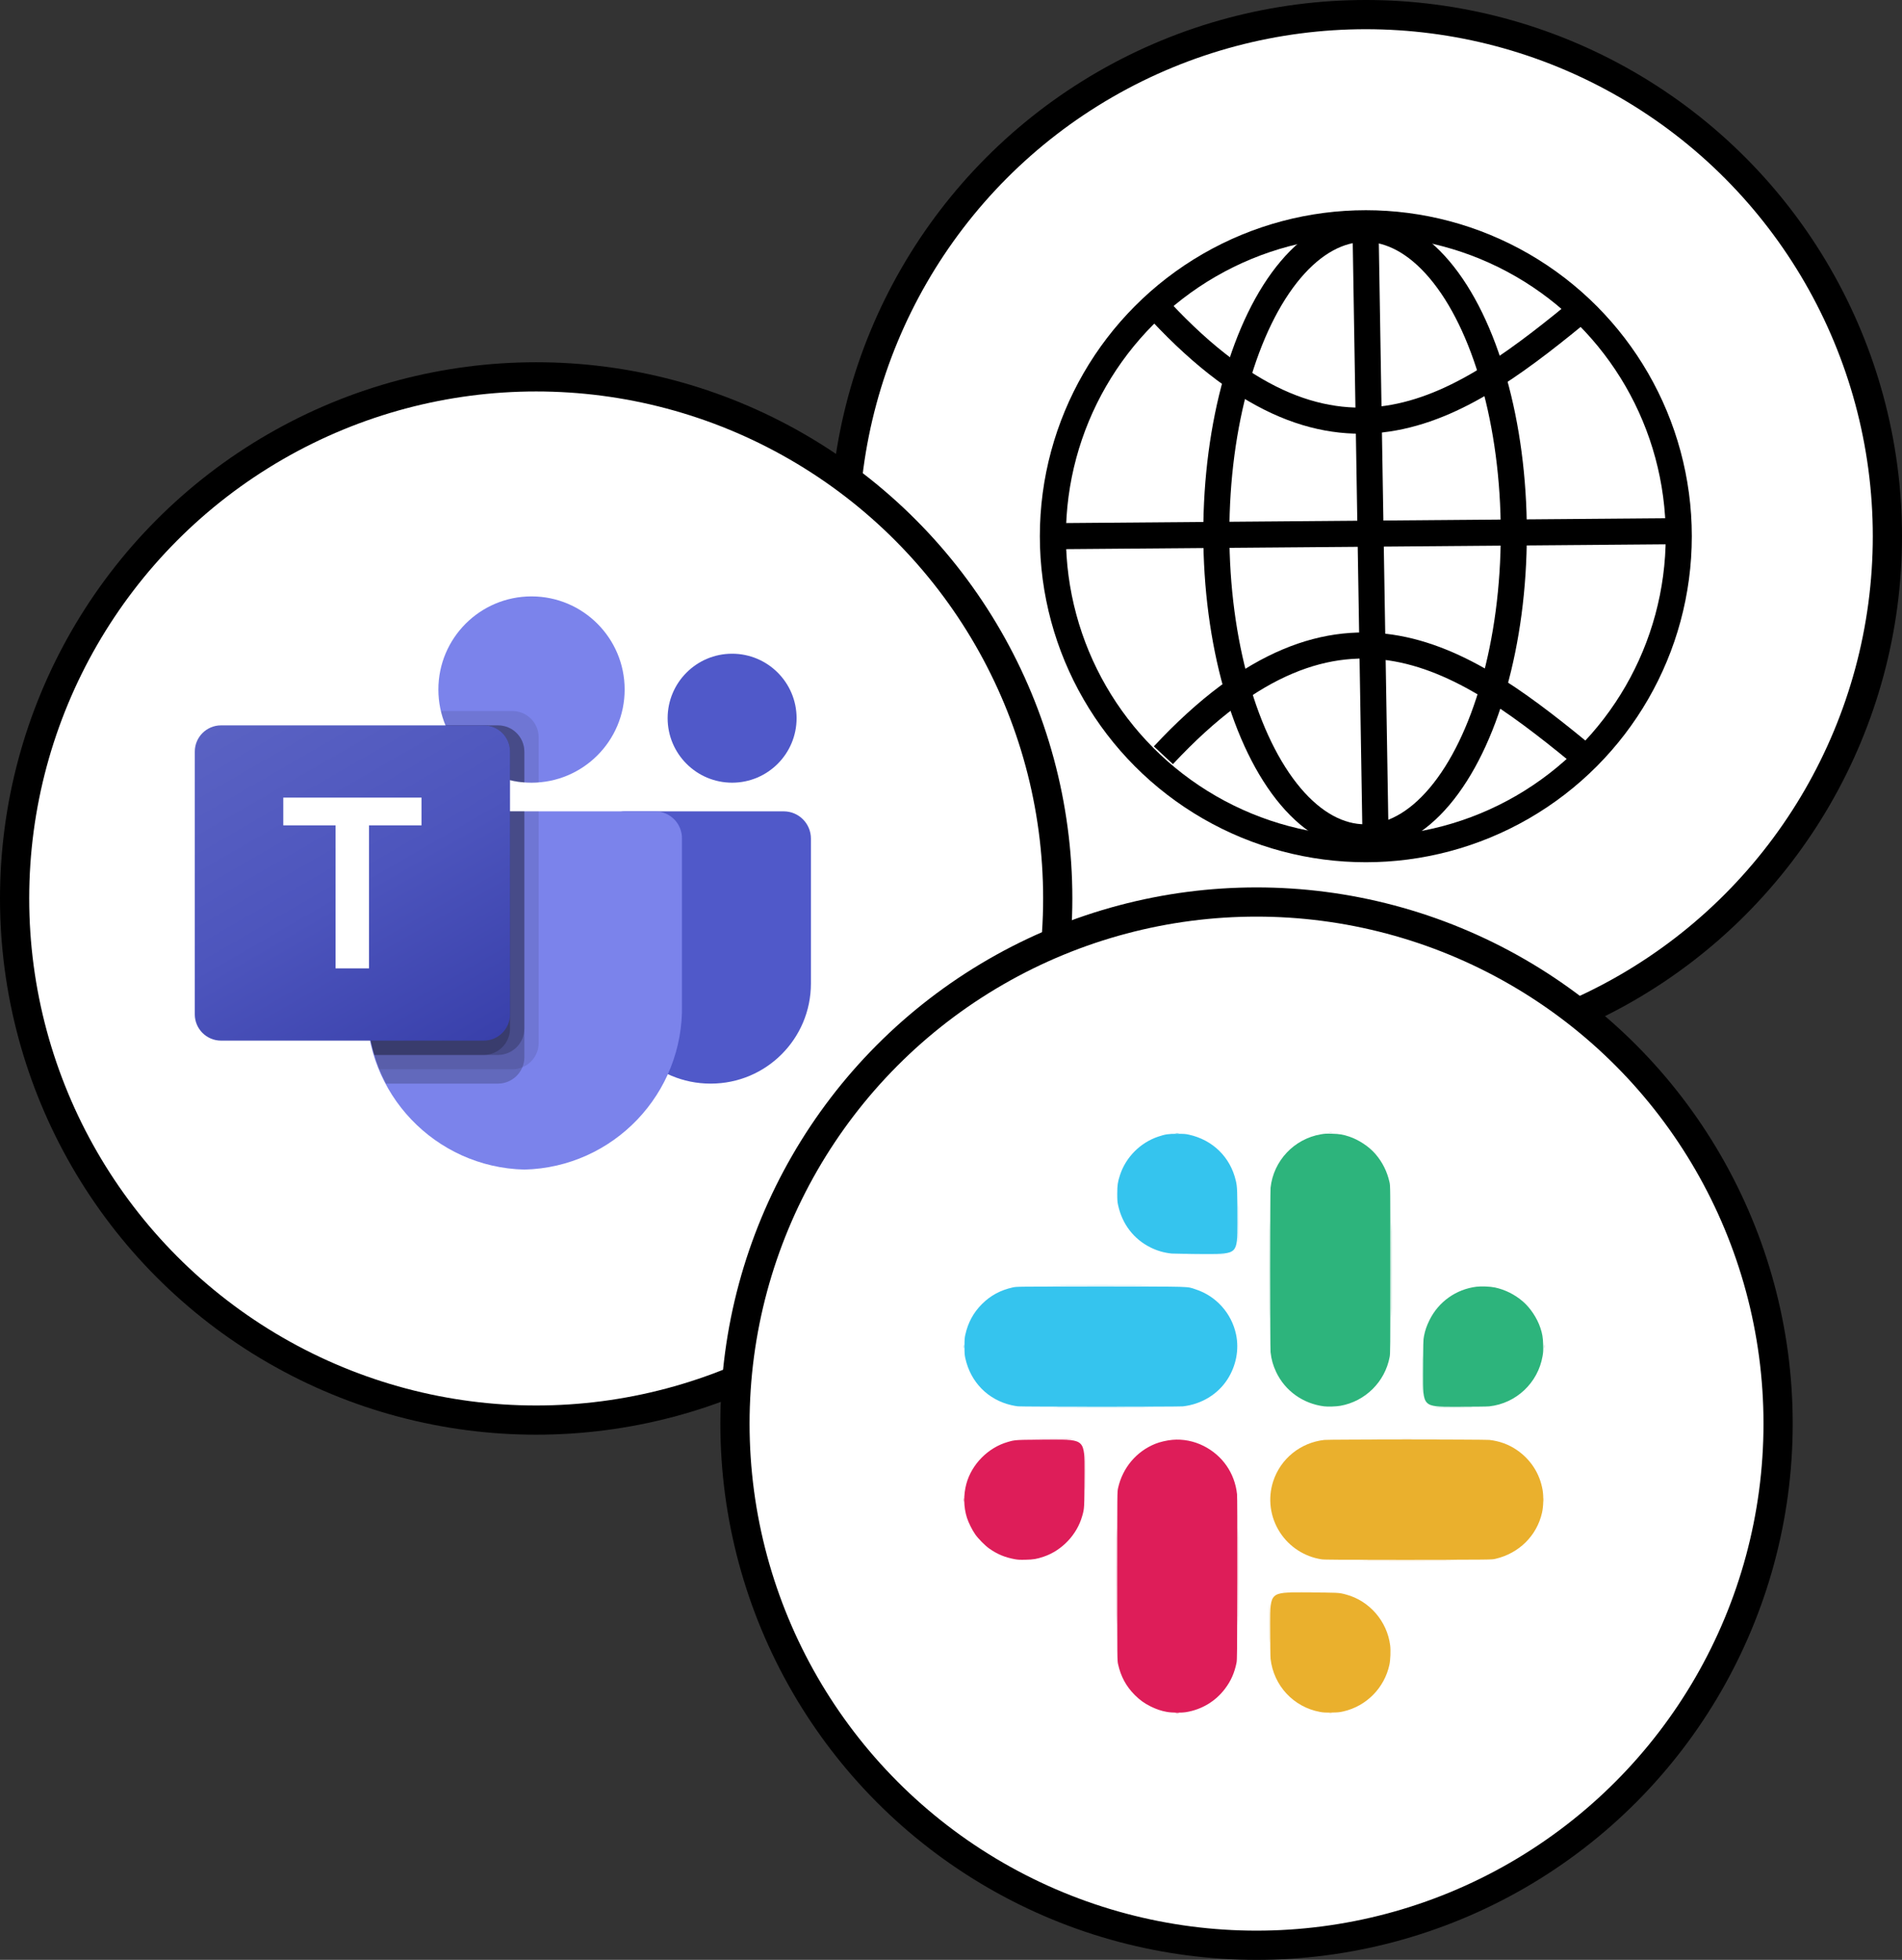
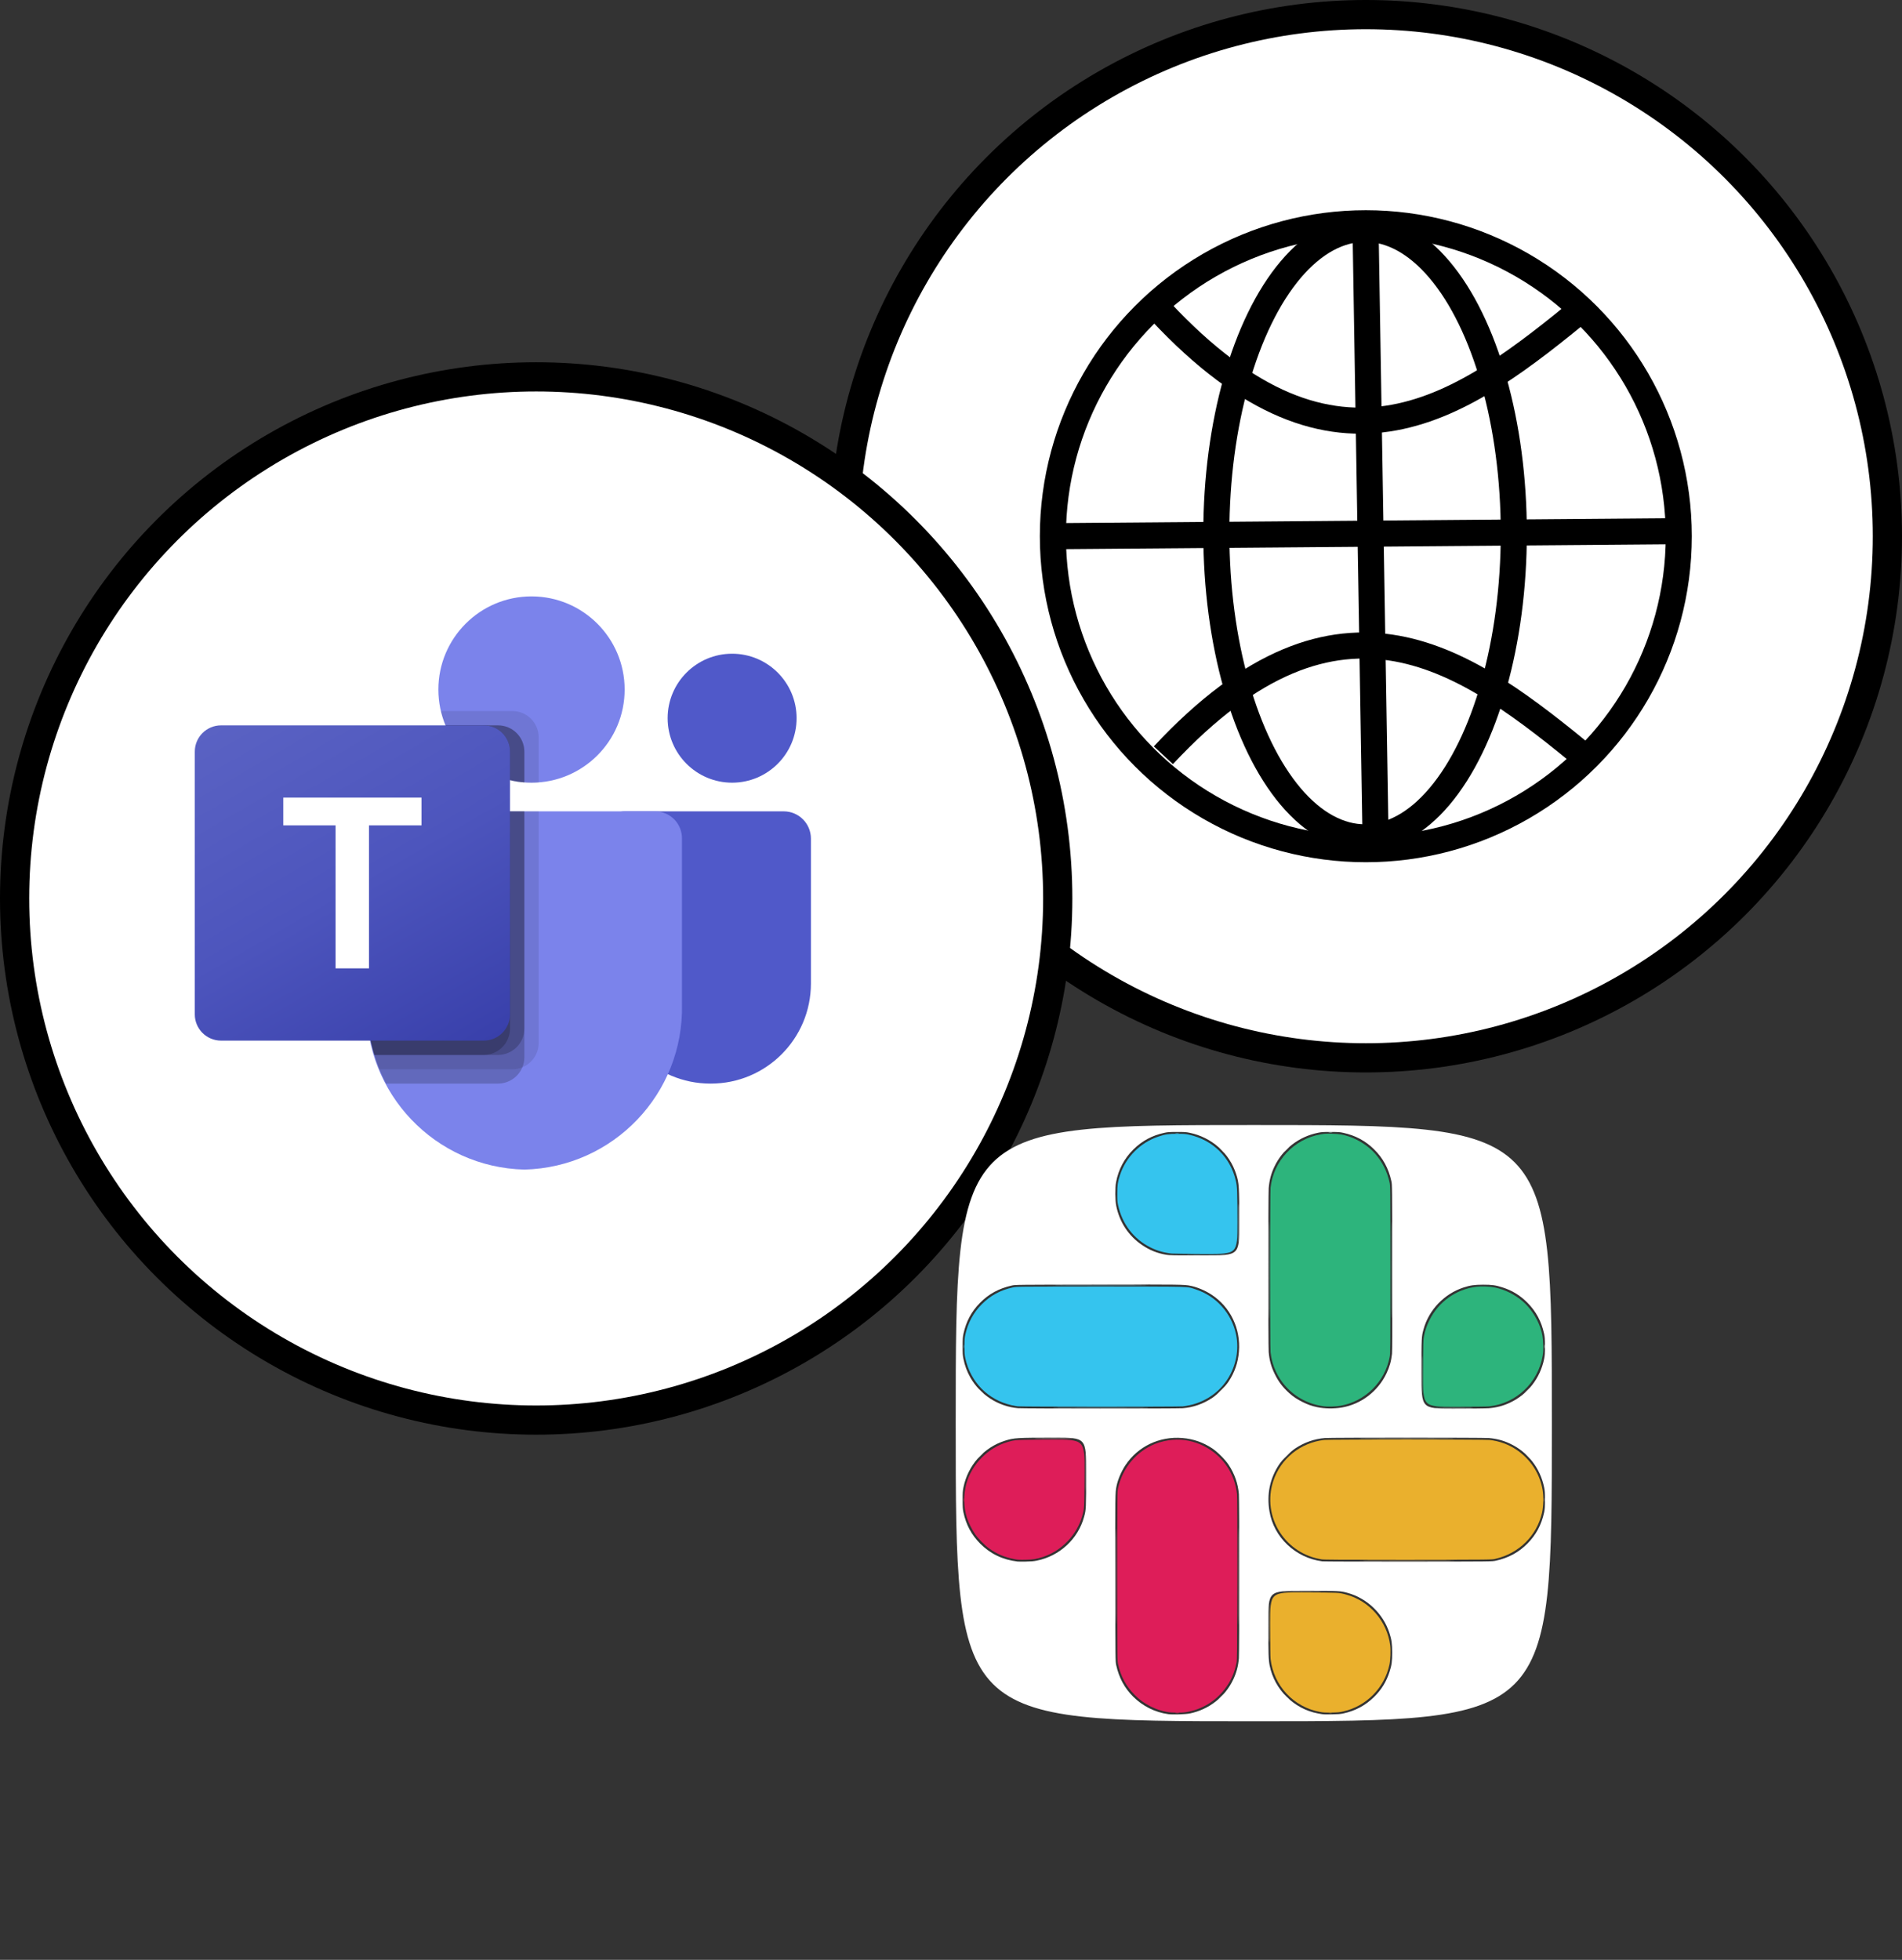
<svg xmlns="http://www.w3.org/2000/svg" xmlns:ns1="http://www.inkscape.org/namespaces/inkscape" xmlns:ns2="http://sodipodi.sourceforge.net/DTD/sodipodi-0.dtd" width="364.668mm" height="375.727mm" viewBox="0 0 364.668 375.727" version="1.1" id="svg12623" ns1:version="1.1.2 (b8e25be8, 2022-02-05)" ns2:docname="cybercoach platform icons.svg">
  <rect x="0" y="0" width="364.668" height="375.727" fill="#333333" stroke="none" />
  <defs id="defs12617">
    <linearGradient id="a" gradientUnits="userSpaceOnUse" x1="198.099" y1="1683.073" x2="942.234" y2="394.261" gradientTransform="matrix(1,0,0,-1,0,2075.333)">
      <stop offset="0" stop-color="#5a62c3" id="stop3746" />
      <stop offset=".5" stop-color="#4d55bd" id="stop3748" />
      <stop offset="1" stop-color="#3940ab" id="stop3750" />
    </linearGradient>
  </defs>
  <ns2:namedview id="base" pagecolor="#ffffff" bordercolor="#666666" borderopacity="1.0" ns1:pageopacity="0.0" ns1:pageshadow="2" ns1:zoom="0.27566213" ns1:cx="870.63101" ns1:cy="691.06337" ns1:document-units="mm" ns1:current-layer="layer1" ns1:document-rotation="0" showgrid="false" ns1:window-width="1252" ns1:window-height="783" ns1:window-x="188" ns1:window-y="25" ns1:window-maximized="0" ns1:pagecheckerboard="0" />
  <g ns1:label="Layer 1" ns1:groupmode="layer" id="layer1" transform="translate(-3.033,66.414)">
    <circle cy="36.386" cx="264.901" id="path30-07" style="fill:#ffffff;fill-opacity:1;fill-rule:evenodd;stroke:#000000;stroke-width:5.6;stroke-miterlimit:4;stroke-dasharray:none;stroke-opacity:1" r="100" />
    <g id="g1611" transform="translate(158.146,-73.186)">
      <circle style="fill:#ffffff;stroke:#000000;stroke-width:5;stroke-linecap:square;stroke-linejoin:bevel;stroke-miterlimit:4;stroke-dasharray:none;paint-order:markers fill stroke" id="path1031" cx="106.755" cy="109.572" r="60" />
      <ellipse style="fill:#ffffff;stroke:#000000;stroke-width:5;stroke-linecap:square;stroke-linejoin:bevel;stroke-miterlimit:4;stroke-dasharray:none;paint-order:markers fill stroke" id="path1523" cx="106.61" cy="108.972" rx="28.516" ry="58.329" />
      <path style="fill:none;stroke:#000000;stroke-width:5;stroke-linecap:butt;stroke-linejoin:miter;stroke-miterlimit:4;stroke-dasharray:none;stroke-opacity:1" d="m 106.693,50.064 1.92,117.097" id="path1146" ns2:nodetypes="cc" />
      <path style="fill:none;stroke:#000000;stroke-width:5;stroke-linecap:butt;stroke-linejoin:miter;stroke-miterlimit:4;stroke-dasharray:none;stroke-opacity:1" d="M 46.225,109.572 165.241,108.612" id="path1280" />
      <path style="fill:none;stroke:#000000;stroke-width:5;stroke-linecap:butt;stroke-linejoin:miter;stroke-miterlimit:4;stroke-dasharray:none;stroke-opacity:1" d="m 67.341,66.381 c 34.085,36.562 58.177,18.286 81.584,-0.96" id="path1315" ns2:nodetypes="cc" />
      <path style="fill:none;stroke:#000000;stroke-width:5;stroke-linecap:butt;stroke-linejoin:miter;stroke-miterlimit:4;stroke-dasharray:none;stroke-opacity:1" d="M 67.941,151.563 C 102.026,115.001 126.118,133.276 149.525,152.522" id="path1315-6" ns2:nodetypes="cc" />
    </g>
    <circle cy="105.833" cx="105.833" id="path30" style="fill:#ffffff;fill-opacity:1;fill-rule:evenodd;stroke:#000000;stroke-width:5.6;stroke-miterlimit:4;stroke-dasharray:none;stroke-opacity:1" r="100" />
    <g id="g4340" transform="matrix(0.053,0,0,0.053,40.381,47.922)">
      <path fill="#5059c9" d="m 1554.637,777.5 h 575.713 c 54.391,0 98.483,44.092 98.483,98.483 0,0 0,0 0,0 v 524.398 c 0,199.901 -162.051,361.952 -361.952,361.952 v 0 h -1.711 c -199.901,0.028 -361.975,-162 -362.004,-361.901 0,-0.017 0,-0.034 0,-0.052 V 828.971 c 10e-4,-28.427 23.045,-51.471 51.471,-51.471 z" id="path3722" />
      <circle fill="#5059c9" cx="1943.75" cy="440.583" r="233.25" id="circle3724" />
      <circle fill="#7b83eb" cx="1218.083" cy="336.917" r="336.917" id="circle3726" />
      <path fill="#7b83eb" d="M 1667.323,777.5 H 717.01 c -53.743,1.33 -96.257,45.931 -95.01,99.676 v 598.105 c -7.505,322.519 247.657,590.16 570.167,598.053 322.51,-7.893 577.671,-275.534 570.167,-598.053 V 877.176 c 1.245,-53.745 -41.268,-98.346 -95.011,-99.676 z" id="path3728" />
      <path opacity="0.1" d="m 1244,777.5 v 838.145 c -0.258,38.435 -23.549,72.964 -59.09,87.598 -11.316,4.787 -23.478,7.254 -35.765,7.257 H 667.613 c -6.738,-17.105 -12.958,-34.21 -18.142,-51.833 -18.144,-59.477 -27.402,-121.307 -27.472,-183.49 V 877.02 c -1.246,-53.659 41.198,-98.19 94.855,-99.52 z" id="path3730" />
      <path opacity="0.2" d="m 1192.167,777.5 v 889.978 c 0,12.287 -2.47,24.449 -7.257,35.765 -14.634,35.541 -49.163,58.833 -87.598,59.09 H 691.975 c -8.812,-17.105 -17.105,-34.21 -24.362,-51.833 -7.257,-17.623 -12.958,-34.21 -18.142,-51.833 -18.144,-59.476 -27.402,-121.307 -27.472,-183.49 V 877.02 c -1.246,-53.659 41.198,-98.19 94.855,-99.52 z" id="path3732" />
      <path opacity="0.2" d="m 1192.167,777.5 v 786.312 c -0.395,52.223 -42.632,94.46 -94.855,94.855 H 649.472 C 631.328,1599.191 622.07,1537.36 622,1475.177 V 877.02 c -1.246,-53.659 41.198,-98.19 94.855,-99.52 z" id="path3734" />
      <path opacity="0.2" d="m 1140.333,777.5 v 786.312 c -0.395,52.223 -42.632,94.46 -94.855,94.855 H 649.472 C 631.328,1599.191 622.07,1537.36 622,1475.177 V 877.02 c -1.246,-53.659 41.198,-98.19 94.855,-99.52 z" id="path3736" />
      <path opacity="0.1" d="m 1244,509.522 v 163.275 c -8.812,0.518 -17.105,1.037 -25.917,1.037 -8.812,0 -17.105,-0.518 -25.917,-1.037 -17.496,-1.161 -34.848,-3.937 -51.833,-8.293 C 1035.37,639.647 948.654,566.035 907.083,466.501 899.93,449.786 894.377,432.43 890.496,414.668 h 258.648 c 52.305,0.198 94.657,42.549 94.856,94.854 z" id="path3738" />
      <path opacity="0.2" d="m 1192.167,561.355 v 111.442 c -17.496,-1.161 -34.848,-3.937 -51.833,-8.293 -104.963,-24.857 -191.679,-98.469 -233.25,-198.003 h 190.228 c 52.304,0.198 94.656,42.55 94.855,94.854 z" id="path3740" />
      <path opacity="0.2" d="m 1192.167,561.355 v 111.442 c -17.496,-1.161 -34.848,-3.937 -51.833,-8.293 -104.963,-24.857 -191.679,-98.469 -233.25,-198.003 h 190.228 c 52.304,0.198 94.656,42.55 94.855,94.854 z" id="path3742" />
      <path opacity="0.2" d="M 1140.333,561.355 V 664.503 C 1035.37,639.646 948.654,566.034 907.083,466.5 h 138.395 c 52.305,0.199 94.656,42.551 94.855,94.855 z" id="path3744" />
      <path fill="url(#a)" d="m 95.01,466.5 h 950.312 c 52.473,0 95.01,42.538 95.01,95.01 v 950.312 c 0,52.473 -42.538,95.01 -95.01,95.01 H 95.01 C 42.537,1606.832 0,1564.294 0,1511.822 V 561.51 C 0,509.038 42.538,466.5 95.01,466.5 Z" id="path3753" style="fill:url(#a)" />
      <path fill="#ffffff" d="M 820.211,828.193 H 630.241 V 1345.49 H 509.211 V 828.193 H 320.123 V 727.844 h 500.088 z" id="path3755" />
    </g>
-     <circle cy="206.513" cx="243.946" id="path30-0" style="fill:#ffffff;fill-opacity:1;fill-rule:evenodd;stroke:#000000;stroke-width:5.6;stroke-miterlimit:4;stroke-dasharray:none;stroke-opacity:1" r="100" />
    <g id="g13340" transform="matrix(0.27,0,0,0.27,220.314,179.944)">
      <path style="fill:#ffffff;stroke-width:0.265" d="m -126.09,98.055 c 0,-211.667 0,-211.667 211.667,-211.667 211.667,0 211.667,0 211.667,211.667 0,211.667 0,211.667 -211.667,211.667 -211.667,0 -211.667,0 -211.667,-211.667 z M 40.185,304.19 c 13.617,-2.82 24.983,-11.732 30.833,-24.178 2.272,-4.833 3.488,-9.426 3.972,-15.005 0.351,-4.052 0.355,-112.232 0.004,-116.47 -0.627,-7.571 -3.047,-14.49 -7.336,-20.978 -2.398,-3.628 -7.956,-9.186 -11.584,-11.584 -6.574,-4.346 -13.403,-6.711 -21.245,-7.358 -16.306,-1.345 -31.6,5.985 -40.443,19.382 -2.928,4.436 -5.315,10.057 -6.279,14.783 -0.966,4.737 -0.982,5.955 -0.89,65.737 0.091,58.737 0.091,58.737 0.67,61.369 1.962,8.911 5.892,16.226 12.002,22.335 6.759,6.759 15.677,11.207 24.967,12.453 3.201,0.429 12.306,0.141 15.33,-0.485 z m 108.939,-0.006 c 8.609,-1.853 15.704,-5.657 21.881,-11.73 5.216,-5.129 8.734,-10.843 10.953,-17.79 1.557,-4.874 1.913,-7.44 1.909,-13.758 -0.004,-6.163 -0.432,-9.146 -2.002,-13.958 -4.456,-13.657 -15.97,-24.65 -29.71,-28.368 -5.384,-1.457 -5.461,-1.46 -31.851,-1.461 -24.408,0 -24.408,0 -24.406,22.422 0.002,22.346 0.132,26.51 0.952,30.626 3.396,17.035 17.308,30.852 34.229,33.994 4.164,0.773 3.965,0.76 9.928,0.664 4.381,-0.07 6.098,-0.206 8.117,-0.64 z M -68.596,195.703 c 16.255,-3.247 29.405,-15.39 33.648,-31.071 1.457,-5.384 1.46,-5.461 1.461,-31.851 0.001,-24.408 0.001,-24.408 -22.422,-24.405 -26.769,0.003 -28.813,0.129 -35.256,2.171 -14.984,4.75 -26.251,17.434 -29.438,33.143 -0.515,2.536 -0.59,3.711 -0.578,9.002 0.012,5.242 0.095,6.458 0.596,8.775 1.897,8.77 5.656,15.805 11.763,22.016 7.178,7.3 16.127,11.61 26.653,12.838 0.509,0.059 3.129,0.073 5.821,0.031 3.708,-0.058 5.587,-0.215 7.752,-0.648 z m 326.005,0.041 c 9.068,-1.995 16.374,-5.964 22.567,-12.262 6.107,-6.211 9.866,-13.246 11.763,-22.016 0.501,-2.317 0.584,-3.533 0.596,-8.775 0.012,-5.291 -0.063,-6.466 -0.578,-9.002 -2.795,-13.776 -11.686,-25.183 -24.222,-31.076 -4.833,-2.272 -9.426,-3.488 -15.005,-3.972 -4.052,-0.351 -112.232,-0.355 -116.47,-0.004 -7.571,0.627 -14.49,3.047 -20.978,7.336 -3.628,2.398 -9.186,7.956 -11.584,11.584 -6.513,9.852 -8.812,21.039 -6.796,33.075 3.104,18.537 18.453,33.069 37.56,35.56 0.946,0.123 28.449,0.203 61.119,0.177 59.399,-0.047 59.399,-0.047 62.03,-0.626 z M 35.094,87.471 C 42.665,86.844 49.584,84.424 56.073,80.134 59.7,77.736 65.259,72.178 67.657,68.55 72.003,61.976 74.368,55.147 75.015,47.305 76.36,30.999 69.03,15.705 55.633,6.862 51.197,3.934 45.576,1.547 40.85,0.583 c -4.737,-0.966 -5.955,-0.982 -65.737,-0.89 -58.738,0.091 -58.738,0.091 -61.369,0.67 -9.072,1.997 -16.374,5.965 -22.567,12.263 -6.107,6.211 -9.866,13.246 -11.763,22.016 -0.501,2.317 -0.584,3.533 -0.596,8.775 -0.012,5.291 0.063,6.466 0.578,9.002 0.964,4.748 2.597,9.151 4.887,13.174 7.039,12.366 19.789,20.602 33.823,21.847 3.593,0.319 113.163,0.347 116.988,0.03 z M 148.157,86.94 c 13.621,-2.324 25.559,-11.435 31.604,-24.121 2.226,-4.671 3.376,-8.712 3.981,-13.989 0.2,-1.747 0.259,-20.211 0.196,-61.239 -0.091,-58.738 -0.091,-58.738 -0.67,-61.369 -1.997,-9.072 -5.965,-16.374 -12.263,-22.567 -6.211,-6.107 -13.246,-9.866 -22.016,-11.763 -2.317,-0.501 -3.533,-0.584 -8.775,-0.596 -5.291,-0.012 -6.466,0.063 -9.002,0.578 -13.776,2.795 -25.183,11.686 -31.076,24.222 -2.272,4.833 -3.488,9.426 -3.972,15.005 -0.351,4.052 -0.355,112.232 -0.004,116.47 0.485,5.847 1.74,10.373 4.352,15.69 2.662,5.418 5.594,9.282 10.204,13.447 2.848,2.573 5.709,4.473 9.653,6.41 3.83,1.881 6.238,2.726 10.183,3.571 5.281,1.131 11.892,1.225 17.604,0.25 z m 104.372,0.527 c 5.579,-0.484 10.172,-1.7 15.005,-3.972 12.536,-5.893 21.427,-17.299 24.222,-31.076 0.515,-2.536 0.59,-3.711 0.578,-9.002 -0.012,-5.242 -0.095,-6.458 -0.596,-8.775 -1.897,-8.77 -5.656,-15.805 -11.763,-22.016 -5.129,-5.216 -10.843,-8.734 -17.79,-10.953 -4.877,-1.558 -7.44,-1.913 -13.758,-1.907 -6.164,0.005 -9.16,0.435 -13.958,2 -13.657,4.456 -24.65,15.97 -28.368,29.71 -1.457,5.384 -1.46,5.461 -1.461,31.851 0,24.408 0,24.408 22.422,24.406 12.681,-0.001 23.745,-0.117 25.466,-0.266 z M 75.256,-43.431 c -0.003,-26.769 -0.129,-28.813 -2.171,-35.256 -4.75,-14.984 -17.434,-26.251 -33.143,-29.438 -2.536,-0.515 -3.711,-0.59 -9.002,-0.578 -5.242,0.012 -6.458,0.095 -8.775,0.596 -8.77,1.897 -15.805,5.656 -22.016,11.763 -6.484,6.376 -10.699,14.328 -12.374,23.346 -0.754,4.059 -0.693,12.705 0.117,16.736 2.326,11.571 8.746,21.334 18.271,27.788 5.493,3.722 10.59,5.794 17.104,6.952 2.404,0.428 4.899,0.473 27.318,0.492 24.672,0.022 24.672,0.022 24.67,-22.402 z" id="path13458" />
      <path style="fill:#fefefe;stroke-width:0.265" d="m 62.161,292.259 c 1.157,-1.164 2.164,-2.117 2.237,-2.117 0.073,0 -0.815,0.953 -1.972,2.117 -1.157,1.164 -2.164,2.117 -2.237,2.117 -0.073,0 0.815,-0.953 1.972,-2.117 z m 46.429,-0.198 c -2.243,-2.315 -2.243,-2.315 0.072,-0.072 2.15,2.083 2.436,2.387 2.243,2.387 -0.04,0 -1.081,-1.042 -2.315,-2.315 z m 0.138,-170.722 c 1.596,-1.601 2.961,-2.91 3.034,-2.91 0.073,0 -1.173,1.31 -2.769,2.91 -1.596,1.601 -2.961,2.91 -3.034,2.91 -0.073,0 1.173,-1.31 2.769,-2.91 z m -217.355,-0.132 c 1.23,-1.237 2.297,-2.249 2.37,-2.249 0.073,0 -0.874,1.012 -2.105,2.249 -1.23,1.237 -2.297,2.249 -2.37,2.249 -0.073,0 0.874,-1.012 2.105,-2.249 z m 388.27,0.066 c -2.11,-2.183 -2.11,-2.183 0.072,-0.072 1.201,1.161 2.183,2.143 2.183,2.183 0,0.193 -0.295,-0.083 -2.255,-2.11 z M 62.161,74.771 c 1.596,-1.601 2.961,-2.91 3.034,-2.91 0.073,0 -1.173,1.31 -2.769,2.91 -1.596,1.601 -2.961,2.91 -3.034,2.91 -0.073,0 1.173,-1.31 2.769,-2.91 z M -108.766,74.705 c -2.11,-2.183 -2.11,-2.183 0.072,-0.072 2.027,1.96 2.303,2.255 2.11,2.255 -0.04,0 -1.022,-0.982 -2.183,-2.183 z m 388.415,0.066 c 1.157,-1.164 2.164,-2.117 2.237,-2.117 0.073,0 -0.815,0.953 -1.972,2.117 -1.157,1.164 -2.164,2.117 -2.237,2.117 -0.073,0 0.815,-0.953 1.972,-2.117 z M 62.288,-96.083 c -2.243,-2.315 -2.243,-2.315 0.072,-0.072 2.15,2.083 2.436,2.387 2.243,2.387 -0.04,0 -1.081,-1.042 -2.315,-2.315 z m 46.44,-0.066 c 1.157,-1.164 2.164,-2.117 2.237,-2.117 0.073,0 -0.815,0.953 -1.972,2.117 -1.157,1.164 -2.164,2.117 -2.237,2.117 -0.073,0 0.815,-0.953 1.972,-2.117 z" id="path13456" />
      <path style="fill:#f8f9f8;stroke-width:0.265" d="m 75.124,206.666 c 3e-6,-30.559 0.031,-43.022 0.069,-27.694 0.038,15.328 0.038,40.331 -5e-6,55.562 -0.038,15.232 -0.069,2.691 -0.069,-27.869 z m 20.899,33.47 c 0,-12.151 0.032,-17.122 0.072,-11.046 0.04,6.075 0.04,16.017 0,22.093 -0.04,6.075 -0.072,1.105 -0.072,-11.046 z M -67.683,108.44 c 6.148,-0.04 16.209,-0.04 22.357,0 6.148,0.04 1.118,0.072 -11.179,0.072 -12.297,0 -17.327,-0.032 -11.179,-0.072 z m 234.289,-6e-5 c 15.243,-0.038 40.187,-0.038 55.43,0 15.243,0.038 2.772,0.069 -27.715,0.069 -30.487,0 -42.958,-0.031 -27.715,-0.069 z M -50.882,87.537 c 15.243,-0.038 40.187,-0.038 55.43,0 15.243,0.038 2.772,0.069 -27.715,0.069 -30.487,0 -42.958,-0.031 -27.715,-0.069 z m 267.381,5e-5 c 6.159,-0.04 16.16,-0.04 22.225,3.2e-5 6.065,0.04 1.025,0.072 -11.198,0.072 -12.224,-1.8e-5 -17.186,-0.032 -11.027,-0.072 z M 96.026,-10.557 c 2e-6,-30.559 0.031,-43.022 0.069,-27.694 0.038,15.328 0.038,40.331 -5e-6,55.563 -0.038,15.232 -0.069,2.691 -0.069,-27.869 z M 75.12,-44.027 c 0,-12.151 0.032,-17.122 0.072,-11.046 0.04,6.075 0.04,16.017 0,22.093 -0.04,6.075 -0.072,1.105 -0.072,-11.046 z" id="path13454" />
      <path style="fill:#e9f8fc;stroke-width:0.265" d="m 40.287,-21.206 c 6.305,-0.04 16.544,-0.04 22.754,3.4e-5 6.21,0.04 1.052,0.072 -11.463,0.072 -12.515,-1.9e-5 -17.596,-0.032 -11.291,-0.072 z" id="path13452" />
      <path style="fill:#fcf6e8;stroke-width:0.265" d="m 108.285,217.183 c 6.305,-0.04 16.544,-0.04 22.754,3e-5 6.21,0.04 1.052,0.072 -11.463,0.072 -12.515,0 -17.596,-0.032 -11.291,-0.072 z" id="path13450" />
      <path style="fill:#f8f4ed;stroke-width:0.265" d="m 138.964,304.765 c 0.622,-0.056 1.575,-0.055 2.117,0.003 0.542,0.057 0.033,0.103 -1.131,0.102 -1.164,0 -1.608,-0.048 -0.985,-0.103 z m 27.795,-108.484 c 15.182,-0.038 39.947,-0.038 55.033,3e-5 15.086,0.038 2.664,0.069 -27.604,0.069 -30.268,0 -42.612,-0.031 -27.429,-0.069 z m 125.548,-43.855 c 0,-1.164 0.048,-1.608 0.103,-0.985 0.056,0.622 0.055,1.575 -0.003,2.117 -0.057,0.542 -0.103,0.033 -0.102,-1.131 z" id="path13448" />
      <path style="fill:#ecf5f8;stroke-width:0.265" d="m -50.617,-0.304 c 15.098,-0.038 39.803,-0.038 54.901,0 15.098,0.038 2.745,0.069 -27.451,0.069 -30.196,0 -42.548,-0.031 -27.451,-0.069 z" id="path13446" />
      <path style="fill:#edf5f1;stroke-width:0.265" d="m 292.309,43.55 c 0,-1.237 0.046,-1.743 0.101,-1.124 0.056,0.618 0.056,1.63 0,2.249 -0.056,0.618 -0.101,0.112 -0.101,-1.124 z M 183.867,-10.689 c 0,-30.341 0.031,-42.753 0.069,-27.583 0.038,15.171 0.038,39.995 0,55.166 -0.038,15.171 -0.069,2.758 -0.069,-27.583 z m -44.911,-98.09 c 0.618,-0.056 1.63,-0.056 2.249,0 0.618,0.056 0.112,0.101 -1.124,0.101 -1.237,0 -1.743,-0.046 -1.124,-0.101 z" id="path13444" />
      <path style="fill:#f7ecef;stroke-width:0.265" d="m -12.718,206.666 c 2e-6,-30.123 0.031,-42.407 0.069,-27.297 0.038,15.109 0.038,39.755 -5e-6,54.769 -0.038,15.013 -0.069,2.651 -0.069,-27.472 z" id="path13442" />
      <path style="fill:#e8f6f0;stroke-width:0.265" d="m 204.766,64.056 c 0,-12.515 0.032,-17.596 0.072,-11.291 0.04,6.305 0.04,16.544 -3e-5,22.754 -0.04,6.21 -0.072,1.052 -0.072,-11.463 z" id="path13440" />
      <path style="fill:#fae5ec;stroke-width:0.265" d="m -33.624,132.054 c 1.8e-5,-12.369 0.032,-17.391 0.072,-11.159 0.04,6.232 0.04,16.352 -3.1e-5,22.49 -0.04,6.137 -0.072,1.038 -0.072,-11.331 z" id="path13438" />
      <path style="fill:#dbecf1;stroke-width:0.265" d="m -50.903,87.273 c 15.232,-0.038 40.235,-0.038 55.563,-5e-6 15.328,0.038 2.865,0.069 -27.694,0.069 -30.559,2e-6 -43.1,-0.031 -27.869,-0.069 z M 74.855,-44.027 c 0,-12.151 0.032,-17.122 0.072,-11.046 0.04,6.075 0.04,16.017 0,22.093 -0.04,6.075 -0.072,1.105 -0.072,-11.046 z" id="path13436" />
      <path style="fill:#f1e9d9;stroke-width:0.265" d="m 96.287,240.136 c 0,-12.151 0.032,-17.122 0.072,-11.046 0.04,6.075 0.04,16.017 0,22.093 -0.04,6.075 -0.072,1.105 -0.072,-11.046 z M 166.32,108.704 c 15.232,-0.038 40.235,-0.038 55.562,-10e-6 15.328,0.038 2.865,0.069 -27.694,0.069 -30.559,1e-5 -43.1,-0.031 -27.869,-0.069 z" id="path13434" />
      <path style="fill:#efd8df;stroke-width:0.265" d="m 74.859,206.666 c 2e-6,-30.559 0.031,-43.022 0.069,-27.694 0.038,15.328 0.038,40.331 -5e-6,55.562 -0.038,15.232 -0.069,2.691 -0.069,-27.869 z m -142.41,-97.962 c 6.075,-0.04 16.017,-0.04 22.093,0 6.075,0.04 1.105,0.072 -11.046,0.072 -12.151,0 -17.122,-0.032 -11.046,-0.072 z" id="path13432" />
      <path style="fill:#d8eae2;stroke-width:0.265" d="m 216.612,87.273 c 6.075,-0.04 16.017,-0.04 22.093,0 6.075,0.04 1.105,0.072 -11.046,0.072 -12.151,0 -17.122,-0.032 -11.046,-0.072 z M 96.29,-10.689 c 0,-30.487 0.031,-42.958 0.069,-27.715 0.038,15.243 0.038,40.187 0,55.43 -0.038,15.243 -0.069,2.772 -0.069,-27.715 z" id="path13430" />
-       <path style="fill:#b9e9f8;stroke-width:0.265" d="m 40.399,-21.471 c 6.221,-0.04 16.401,-0.04 22.622,0 6.221,0.04 1.131,0.072 -11.311,0.072 -12.442,0 -17.532,-0.032 -11.311,-0.072 z" id="path13428" />
      <path style="fill:#c2e4ee;stroke-width:0.265" d="m -50.485,-0.04 c 15.025,-0.038 39.611,-0.038 54.636,0 15.025,0.038 2.732,0.069 -27.318,0.069 -30.05,0 -42.343,-0.031 -27.318,-0.069 z" id="path13426" />
      <path style="fill:#f8e4b6;stroke-width:0.265" d="m 108.133,217.448 c 6.221,-0.04 16.401,-0.04 22.622,0 6.221,0.04 1.131,0.072 -11.311,0.072 -12.442,0 -17.532,-0.032 -11.311,-0.072 z" id="path13424" />
      <path style="fill:#eee0c0;stroke-width:0.265" d="m 166.87,196.017 c 15.098,-0.038 39.803,-0.038 54.901,0 15.098,0.038 2.745,0.069 -27.451,0.069 -30.196,0 -42.548,-0.031 -27.451,-0.069 z" id="path13422" />
      <path style="fill:#c1e1d3;stroke-width:0.265" d="m 292.044,43.55 c 0,-1.237 0.046,-1.743 0.101,-1.124 0.056,0.618 0.056,1.63 0,2.249 -0.056,0.618 -0.101,0.112 -0.101,-1.124 z M 183.603,-10.689 c 0,-30.341 0.031,-42.753 0.069,-27.583 0.038,15.171 0.038,39.995 0,55.166 -0.038,15.171 -0.069,2.758 -0.069,-27.583 z m -44.646,-97.825 c 0.618,-0.056 1.63,-0.056 2.249,0 0.618,0.056 0.112,0.101 -1.124,0.101 -1.237,0 -1.743,-0.046 -1.124,-0.101 z" id="path13420" />
      <path style="fill:#ebbbca;stroke-width:0.265" d="m -12.454,206.666 c 3e-6,-30.123 0.031,-42.407 0.069,-27.297 0.038,15.109 0.038,39.755 -6e-6,54.769 -0.038,15.013 -0.069,2.651 -0.069,-27.472 z" id="path13418" />
      <path style="fill:#b6e4d0;stroke-width:0.265" d="m 205.03,64.056 c 3e-5,-12.369 0.032,-17.391 0.072,-11.159 0.04,6.232 0.04,16.352 -5e-5,22.49 -0.04,6.137 -0.072,1.038 -0.072,-11.331 z" id="path13416" />
      <path style="fill:#a5daea;stroke-width:0.265" d="m -50.882,87.008 c 15.243,-0.038 40.187,-0.038 55.43,0 15.243,0.038 2.772,0.069 -27.715,0.069 -30.487,0 -42.958,-0.031 -27.715,-0.069 z M 74.591,-44.027 c 0,-12.151 0.032,-17.122 0.072,-11.046 0.04,6.075 0.04,16.017 0,22.093 -0.04,6.075 -0.072,1.105 -0.072,-11.046 z" id="path13414" />
      <path style="fill:#f2b0c5;stroke-width:0.265" d="m -33.888,132.054 c 1.8e-5,-12.515 0.032,-17.596 0.072,-11.291 0.04,6.305 0.04,16.544 -3.5e-5,22.754 -0.04,6.21 -0.072,1.052 -0.072,-11.463 z" id="path13412" />
      <path style="fill:#e8d3a3;stroke-width:0.265" d="m 96.551,240.136 c 0,-12.151 0.032,-17.122 0.072,-11.046 0.04,6.075 0.04,16.017 0,22.093 -0.04,6.075 -0.072,1.105 -0.072,-11.046 z M 166.32,108.969 c 15.232,-0.038 40.235,-0.038 55.562,-1e-5 15.328,0.038 2.865,0.069 -27.694,0.069 -30.559,0 -43.1,-0.031 -27.869,-0.069 z" id="path13410" />
      <path style="fill:#79d7f3;stroke-width:0.265" d="m 40.399,-21.735 c 6.221,-0.04 16.401,-0.04 22.622,0 6.221,0.04 1.131,0.072 -11.311,0.072 -12.442,0 -17.532,-0.032 -11.311,-0.072 z" id="path13408" />
      <path style="fill:#87d1e7;stroke-width:0.265" d="m -50.617,0.225 c 15.098,-0.038 39.803,-0.038 54.901,0 15.098,0.038 2.745,0.069 -27.451,0.069 -30.196,0 -42.548,-0.031 -27.451,-0.069 z" id="path13406" />
      <path style="fill:#a3d5c0;stroke-width:0.265" d="m 216.612,87.008 c 6.075,-0.04 16.017,-0.04 22.093,0 6.075,0.04 1.105,0.072 -11.046,0.072 -12.151,0 -17.122,-0.032 -11.046,-0.072 z M 96.555,-10.557 c 2e-6,-30.559 0.031,-43.022 0.069,-27.694 0.038,15.328 0.038,40.331 -6e-6,55.563 -0.038,15.232 -0.069,2.691 -0.069,-27.869 z" id="path13404" />
      <path style="fill:#e49cb2;stroke-width:0.265" d="m 74.594,206.798 c 0,-30.487 0.031,-42.958 0.069,-27.715 0.038,15.243 0.038,40.187 0,55.43 -0.038,15.243 -0.069,2.772 -0.069,-27.715 z M -67.551,108.969 c 6.075,-0.04 16.017,-0.04 22.093,0 6.075,0.04 1.105,0.072 -11.046,0.072 -12.151,0 -17.122,-0.032 -11.046,-0.072 z" id="path13402" />
      <path style="fill:#f0ca74;stroke-width:0.265" d="m 108.417,217.712 c 6.232,-0.04 16.352,-0.04 22.49,5e-5 6.137,0.04 1.038,0.072 -11.331,0.072 -12.369,-2e-5 -17.391,-0.032 -11.159,-0.072 z" id="path13400" />
      <path style="fill:#e5c682;stroke-width:0.265" d="m 167.003,195.752 c 15.025,-0.038 39.611,-0.038 54.636,0 15.025,0.038 2.732,0.069 -27.318,0.069 -30.05,0 -42.343,-0.031 -27.318,-0.069 z" id="path13398" />
      <path style="fill:#6bcbe8;stroke-width:0.265" d="m -50.903,86.744 c 15.232,-0.038 40.235,-0.038 55.563,-5e-6 15.328,0.038 2.865,0.069 -27.694,0.069 -30.559,3e-6 -43.1,-0.031 -27.869,-0.069 z M 74.326,-44.027 c 0,-12.151 0.032,-17.122 0.072,-11.046 0.04,6.075 0.04,16.017 0,22.093 -0.04,6.075 -0.072,1.105 -0.072,-11.046 z" id="path13396" />
      <path style="fill:#e5be66;stroke-width:0.265" d="m 96.816,240.136 c 0,-12.151 0.032,-17.122 0.072,-11.046 0.04,6.075 0.04,16.017 0,22.093 -0.04,6.075 -0.072,1.105 -0.072,-11.046 z M 166.32,109.233 c 15.232,-0.038 40.235,-0.038 55.562,0 15.328,0.038 2.865,0.069 -27.694,0.069 -30.559,0 -43.1,-0.031 -27.869,-0.069 z" id="path13394" />
      <path style="fill:#49c9f0;stroke-width:0.265" d="m 40.419,-22 c 6.232,-0.04 16.352,-0.04 22.49,3.2e-5 6.137,0.04 1.038,0.072 -11.331,0.072 -12.369,-1.8e-5 -17.391,-0.032 -11.159,-0.072 z" id="path13392" />
      <path style="fill:#54c5e6;stroke-width:0.265" d="m -120.443,43.683 c 9.5e-4,-1.164 0.048,-1.608 0.103,-0.985 0.056,0.622 0.055,1.575 -0.002,2.117 -0.057,0.542 -0.103,0.033 -0.102,-1.131 z M -50.464,0.489 c 15.182,-0.038 39.947,-0.038 55.033,5.29e-6 15.086,0.038 2.664,0.069 -27.604,0.069 -30.268,-2.64e-6 -42.612,-0.031 -27.429,-0.069 z M 30.22,-107.985 c 0.622,-0.056 1.575,-0.055 2.117,0.002 0.542,0.057 0.033,0.103 -1.131,0.102 -1.164,-9.5e-4 -1.608,-0.048 -0.985,-0.103 z" id="path13390" />
      <path style="fill:#82c9ac;stroke-width:0.265" d="m 291.778,43.683 c 0,-1.164 0.048,-1.608 0.103,-0.985 0.056,0.622 0.055,1.575 -0.003,2.117 -0.057,0.542 -0.103,0.033 -0.102,-1.131 z M 183.338,-10.557 c 0,-30.268 0.031,-42.612 0.069,-27.429 0.038,15.182 0.038,39.947 -3e-5,55.033 -0.038,15.086 -0.069,2.664 -0.069,-27.604 z m -44.374,-97.693 c 0.622,-0.056 1.575,-0.055 2.117,0.002 0.542,0.057 0.033,0.103 -1.131,0.102 -1.164,-9.6e-4 -1.608,-0.048 -0.985,-0.103 z" id="path13388" />
      <path style="fill:#44c4ea;stroke-width:0.265" d="m -50.861,86.479 c 15.4,-0.038 40.523,-0.038 55.827,5e-6 15.304,0.038 2.704,0.069 -28.001,0.069 -30.705,-2e-6 -43.227,-0.031 -27.826,-0.069 z M 74.062,-44.159 c 1.8e-5,-12.224 0.032,-17.186 0.072,-11.027 0.04,6.159 0.04,16.16 -3.2e-5,22.225 -0.04,6.065 -0.072,1.025 -0.072,-11.198 z" id="path13386" />
      <path style="fill:#de7999;stroke-width:0.265" d="m -12.189,206.666 c 3e-6,-29.977 0.031,-42.201 0.069,-27.165 0.038,15.037 0.038,39.564 -5e-6,54.504 -0.038,14.941 -0.069,2.638 -0.069,-27.339 z" id="path13384" />
      <path style="fill:#75cda8;stroke-width:0.265" d="m 205.295,64.056 c 2e-5,-12.369 0.032,-17.391 0.072,-11.159 0.04,6.232 0.04,16.352 -5e-5,22.49 -0.04,6.137 -0.072,1.038 -0.072,-11.331 z" id="path13382" />
      <path style="fill:#ecb843;stroke-width:0.265" d="m 108.417,217.977 c 6.232,-0.04 16.352,-0.04 22.49,5e-5 6.137,0.04 1.038,0.072 -11.331,0.072 -12.369,-3e-5 -17.391,-0.032 -11.159,-0.072 z" id="path13380" />
      <path style="fill:#35c4ee;stroke-width:0.265" d="m -81.904,86.123 c -1.091,-0.122 -3.115,-0.478 -4.498,-0.793 -16.78,-3.813 -29.129,-16.356 -32.864,-33.38 -0.516,-2.351 -0.594,-3.468 -0.589,-8.4 0.005,-4.86 0.09,-6.064 0.582,-8.27 1.93,-8.656 5.764,-15.717 11.822,-21.775 6.111,-6.111 13.065,-9.86 21.932,-11.824 2.689,-0.596 2.689,-0.596 62.088,-0.596 66.748,0 61.165,-0.163 67.739,1.982 14.558,4.751 25.503,16.97 28.677,32.017 2.265,10.741 0.045,22.292 -6.127,31.882 -6.858,10.656 -18.508,17.707 -31.683,19.177 -2.923,0.326 -114.146,0.307 -117.078,-0.02 z M 27.267,-22.357 c -5.424,-0.572 -10.292,-1.977 -15.031,-4.337 -11.926,-5.939 -20.107,-16.619 -23.007,-30.033 -0.515,-2.38 -0.601,-3.555 -0.601,-8.202 0,-5.941 0.344,-8.275 1.942,-13.165 C -5.272,-90.817 5.002,-101.129 17.775,-105.403 c 4.969,-1.662 7.033,-1.969 13.298,-1.975 4.932,-0.005 6.049,0.073 8.4,0.589 16.978,3.725 29.499,16.012 33.354,32.732 1.02,4.423 1.108,6.793 1.108,29.755 0,22.235 0,22.235 -22.291,22.2 -12.26,-0.019 -23.23,-0.134 -24.377,-0.255 z" id="path13378" />
-       <path style="fill:#e96b91;stroke-width:0.265" d="m -34.153,132.054 c 1.8e-5,-12.369 0.032,-17.391 0.072,-11.159 0.04,6.232 0.04,16.352 -3.2e-5,22.49 -0.04,6.137 -0.072,1.038 -0.072,-11.331 z" id="path13376" />
      <path style="fill:#e3b54d;stroke-width:0.265" d="m 166.87,195.487 c 15.098,-0.038 39.803,-0.038 54.901,0 15.098,0.038 2.745,0.069 -27.451,0.069 -30.196,0 -42.548,-0.031 -27.451,-0.069 z" id="path13374" />
      <path style="fill:#39c1ea;stroke-width:0.265" d="m -120.176,43.55 c 0,-1.237 0.046,-1.743 0.101,-1.124 0.056,0.618 0.056,1.63 0,2.249 -0.056,0.618 -0.101,0.112 -0.101,-1.124 z M -50.75,0.754 c 15.171,-0.038 39.995,-0.038 55.166,0 15.171,0.038 2.758,0.069 -27.583,0.069 -30.341,0 -42.753,-0.031 -27.583,-0.069 z M 29.948,-107.72 c 0.618,-0.056 1.63,-0.056 2.249,0 0.618,0.056 0.112,0.101 -1.124,0.101 -1.237,0 -1.743,-0.046 -1.124,-0.101 z" id="path13372" />
      <path style="fill:#e6b23c;stroke-width:0.265" d="m 97.08,240.268 c 1.9e-5,-12.224 0.032,-17.186 0.072,-11.027 0.04,6.159 0.04,16.16 -3.2e-5,22.225 -0.04,6.065 -0.072,1.025 -0.072,-11.198 z m 69.393,-130.77 c 15.316,-0.038 40.379,-0.038 55.695,0 15.316,0.038 2.785,0.069 -27.847,0.069 -30.632,0 -43.163,-0.031 -27.847,-0.069 z" id="path13370" />
      <path style="fill:#eab02d;stroke-width:0.265" d="m 132.659,303.116 c -18.803,-3.414 -32.976,-18.617 -35.164,-37.723 -0.165,-1.438 -0.272,-11.197 -0.274,-24.808 -0.002,-22.438 -0.002,-22.438 23.744,-22.33 25.462,0.115 24.89,0.087 30.229,1.521 16.5,4.432 29.101,18.983 31.232,36.065 0.447,3.584 0.187,10.37 -0.525,13.706 -3.514,16.453 -16.322,29.455 -32.692,33.186 -2.777,0.633 -3.839,0.734 -8.467,0.807 -4.331,0.068 -5.799,-0.009 -8.084,-0.424 z m 0.982,-108.372 c -12.087,-1.892 -22.788,-8.813 -29.428,-19.034 -7.055,-10.861 -8.828,-24.176 -4.843,-36.38 5.245,-16.063 19.362,-27.468 36.345,-29.363 3.301,-0.368 113.981,-0.363 117.2,0.006 7.208,0.826 13.728,3.223 19.477,7.16 9.847,6.745 16.297,16.763 18.279,28.393 0.791,4.642 0.61,11.637 -0.418,16.162 -3.719,16.365 -16.392,28.866 -33.184,32.735 -2.556,0.589 -2.556,0.589 -61.822,0.639 -49.351,0.042 -59.658,-0.011 -61.606,-0.316 z" id="path13368" />
      <path style="fill:#e6af31;stroke-width:0.265" d="m 138.964,303.706 c 0.622,-0.056 1.575,-0.055 2.117,0.003 0.542,0.057 0.033,0.103 -1.131,0.102 -1.164,0 -1.608,-0.048 -0.985,-0.103 z m 27.774,-108.484 c 15.171,-0.038 39.995,-0.038 55.166,0 15.171,0.038 2.758,0.069 -27.583,0.069 -30.341,0 -42.753,-0.031 -27.583,-0.069 z m 124.511,-42.796 c 0,-1.164 0.048,-1.608 0.103,-0.985 0.056,0.622 0.055,1.575 -0.003,2.117 -0.057,0.542 -0.103,0.033 -0.102,-1.131 z" id="path13366" />
      <path style="fill:#66c19a;stroke-width:0.265" d="m 216.612,86.744 c 6.075,-0.04 16.017,-0.04 22.093,0 6.075,0.04 1.105,0.072 -11.046,0.072 -12.151,0 -17.122,-0.032 -11.046,-0.072 z M 96.819,-10.689 c 0,-30.487 0.031,-42.958 0.069,-27.715 0.038,15.243 0.038,40.187 0,55.43 -0.038,15.243 -0.069,2.772 -0.069,-27.715 z" id="path13364" />
      <path style="fill:#dd5b83;stroke-width:0.265" d="m 74.33,206.798 c 0,-30.487 0.031,-42.958 0.069,-27.715 0.038,15.243 0.038,40.187 0,55.43 -0.038,15.243 -0.069,2.772 -0.069,-27.715 z M -67.551,109.233 c 6.075,-0.04 16.017,-0.04 22.093,0 6.075,0.04 1.105,0.072 -11.046,0.072 -12.151,0 -17.122,-0.032 -11.046,-0.072 z" id="path13362" />
      <path style="fill:#4db98c;stroke-width:0.265" d="m 183.073,-10.689 c 0,-30.196 0.031,-42.548 0.069,-27.451 0.038,15.098 0.038,39.803 0,54.901 -0.038,15.098 -0.069,2.745 -0.069,-27.451 z" id="path13360" />
      <path style="fill:#da4170;stroke-width:0.265" d="m 30.22,303.971 c 0.622,-0.056 1.575,-0.055 2.117,0.003 0.542,0.057 0.033,0.103 -1.131,0.102 -1.164,0 -1.608,-0.048 -0.985,-0.103 z m -42.144,-97.305 c 3e-6,-30.268 0.031,-42.612 0.069,-27.429 0.038,15.182 0.038,39.947 -5e-6,55.033 -0.038,15.086 -0.069,2.664 -0.069,-27.604 z M -120.443,152.426 c 9.5e-4,-1.164 0.048,-1.608 0.103,-0.985 0.056,0.622 0.055,1.575 -0.002,2.117 -0.057,0.542 -0.103,0.033 -0.102,-1.131 z" id="path13358" />
      <path style="fill:#42bc89;stroke-width:0.265" d="m 205.56,64.056 c 3e-5,-12.369 0.032,-17.391 0.072,-11.159 0.04,6.232 0.04,16.352 -6e-5,22.49 -0.04,6.137 -0.072,1.038 -0.072,-11.331 z" id="path13356" />
      <path style="fill:#e13469;stroke-width:0.265" d="m -34.417,132.054 c 1.8e-5,-12.369 0.032,-17.391 0.072,-11.159 0.04,6.232 0.04,16.352 -3.1e-5,22.49 -0.04,6.137 -0.072,1.038 -0.072,-11.331 z" id="path13354" />
      <path style="fill:#3cb684;stroke-width:0.265" d="m 216.612,86.479 c 6.075,-0.04 16.017,-0.04 22.093,0 6.075,0.04 1.105,0.072 -11.046,0.072 -12.151,0 -17.122,-0.032 -11.046,-0.072 z M 97.084,-10.689 c 0,-30.487 0.031,-42.958 0.069,-27.715 0.038,15.243 0.038,40.187 0,55.43 -0.038,15.243 -0.069,2.772 -0.069,-27.715 z" id="path13352" />
      <path style="fill:#dc2e64;stroke-width:0.265" d="m 74.065,206.666 c 2e-6,-30.559 0.031,-43.022 0.069,-27.694 0.038,15.328 0.038,40.331 -5e-6,55.562 -0.038,15.232 -0.069,2.691 -0.069,-27.869 z M -67.663,109.498 c 6.159,-0.04 16.16,-0.04 22.225,3e-5 6.065,0.04 1.025,0.072 -11.198,0.072 -12.224,-2e-5 -17.186,-0.032 -11.027,-0.072 z" id="path13350" />
      <path style="fill:#31b37c;stroke-width:0.265" d="m 182.809,-10.689 c 0,-30.196 0.031,-42.548 0.069,-27.451 0.038,15.098 0.038,39.803 0,54.901 -0.038,15.098 -0.069,2.745 -0.069,-27.451 z" id="path13348" />
      <path style="fill:#2db47c;stroke-width:0.265" d="M 135.583,86.135 C 120.576,84.266 107.817,75.16 101.486,61.799 99.25,57.082 98.078,52.934 97.489,47.651 c -0.373,-3.344 -0.367,-113.294 0.007,-116.758 2.065,-19.145 16.692,-34.667 35.732,-37.92 2.815,-0.481 3.958,-0.54 8.044,-0.418 5.182,0.156 7.78,0.593 12.087,2.036 6.834,2.29 14.093,7.115 18.618,12.378 4.972,5.782 8.309,12.47 9.975,19.992 0.595,2.685 0.595,2.685 0.595,62.084 0,56.899 -0.021,59.51 -0.495,62.045 -3.299,17.645 -17.33,31.529 -35.023,34.654 -2.907,0.514 -8.833,0.716 -11.446,0.39 z m 70.189,-23.337 c 0.099,-22.743 0.124,-23.721 0.664,-26.524 0.783,-4.058 1.918,-7.366 3.904,-11.377 6.466,-13.057 18.873,-21.886 33.293,-23.691 3.504,-0.439 9.821,-0.186 13.172,0.527 7.236,1.539 14.093,4.965 19.857,9.922 5.262,4.525 10.088,11.784 12.378,18.618 1.443,4.307 1.881,6.905 2.036,12.087 0.123,4.086 0.063,5.229 -0.418,8.044 -3.253,19.04 -18.776,33.667 -37.92,35.732 -1.581,0.171 -11.125,0.277 -24.819,0.277 -22.25,0 -22.25,0 -22.147,-23.614 z" id="path13346" />
      <path style="fill:#db225b;stroke-width:0.265" d="m 30.22,303.706 c 0.622,-0.056 1.575,-0.055 2.117,0.003 0.542,0.057 0.033,0.103 -1.131,0.102 -1.164,0 -1.608,-0.048 -0.985,-0.103 z m -41.88,-97.04 c 2e-6,-30.268 0.031,-42.612 0.069,-27.429 0.038,15.182 0.038,39.947 -6e-6,55.033 -0.038,15.086 -0.069,2.664 -0.069,-27.604 z M -120.178,152.426 c 9.5e-4,-1.164 0.048,-1.608 0.103,-0.985 0.056,0.622 0.055,1.575 -0.002,2.117 -0.057,0.542 -0.103,0.033 -0.102,-1.131 z" id="path13344" />
      <path style="fill:#de1d59;stroke-width:0.265" d="m 23.915,303.101 c -3.97,-0.7 -7.532,-1.892 -11.495,-3.848 -4.467,-2.204 -7.778,-4.586 -11.377,-8.185 -6.086,-6.086 -9.917,-13.158 -11.824,-21.828 -0.611,-2.778 -0.611,-2.778 -0.611,-62.574 0,-59.796 0,-59.796 0.595,-62.481 3.184,-14.374 12.974,-26.029 26.414,-31.448 3.337,-1.345 8.144,-2.463 12.148,-2.825 7.461,-0.674 15.223,0.834 22.13,4.299 13.458,6.752 22.194,19.348 23.787,34.3 0.186,1.746 0.246,21.32 0.184,60.006 -0.085,53.028 -0.127,57.586 -0.547,59.664 -1.466,7.245 -3.969,12.893 -8.19,18.484 -6.722,8.901 -16.444,14.746 -27.574,16.576 -3.373,0.555 -10.086,0.485 -13.64,-0.141 z M -84.153,194.655 c -7.128,-1.323 -12.496,-3.57 -18.204,-7.62 -2.901,-2.059 -7.579,-6.781 -9.778,-9.871 -2.19,-3.077 -4.901,-8.497 -6.007,-12.009 -2.375,-7.54 -2.518,-16.117 -0.399,-23.969 3.758,-13.927 15.476,-25.783 29.408,-29.754 5.607,-1.598 4.741,-1.551 30.727,-1.661 23.894,-0.101 23.894,-0.101 23.788,23.658 -0.116,25.82 -0.072,25.008 -1.662,30.639 -3.751,13.275 -14.435,24.487 -27.502,28.859 -4.819,1.612 -7.122,1.996 -12.696,2.113 -4.103,0.086 -5.513,0.016 -7.673,-0.385 z" id="path13342" />
    </g>
  </g>
</svg>